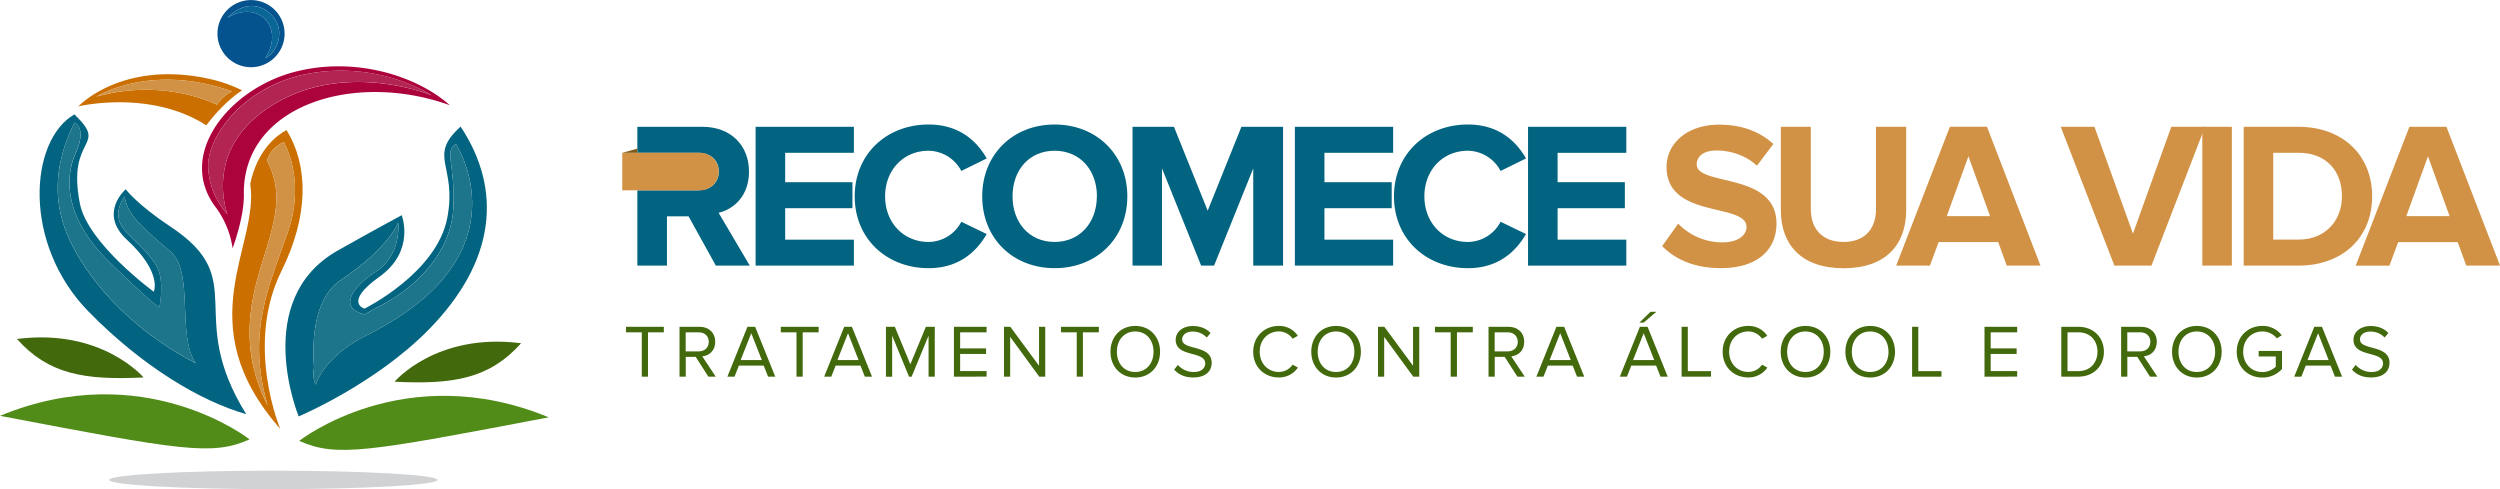
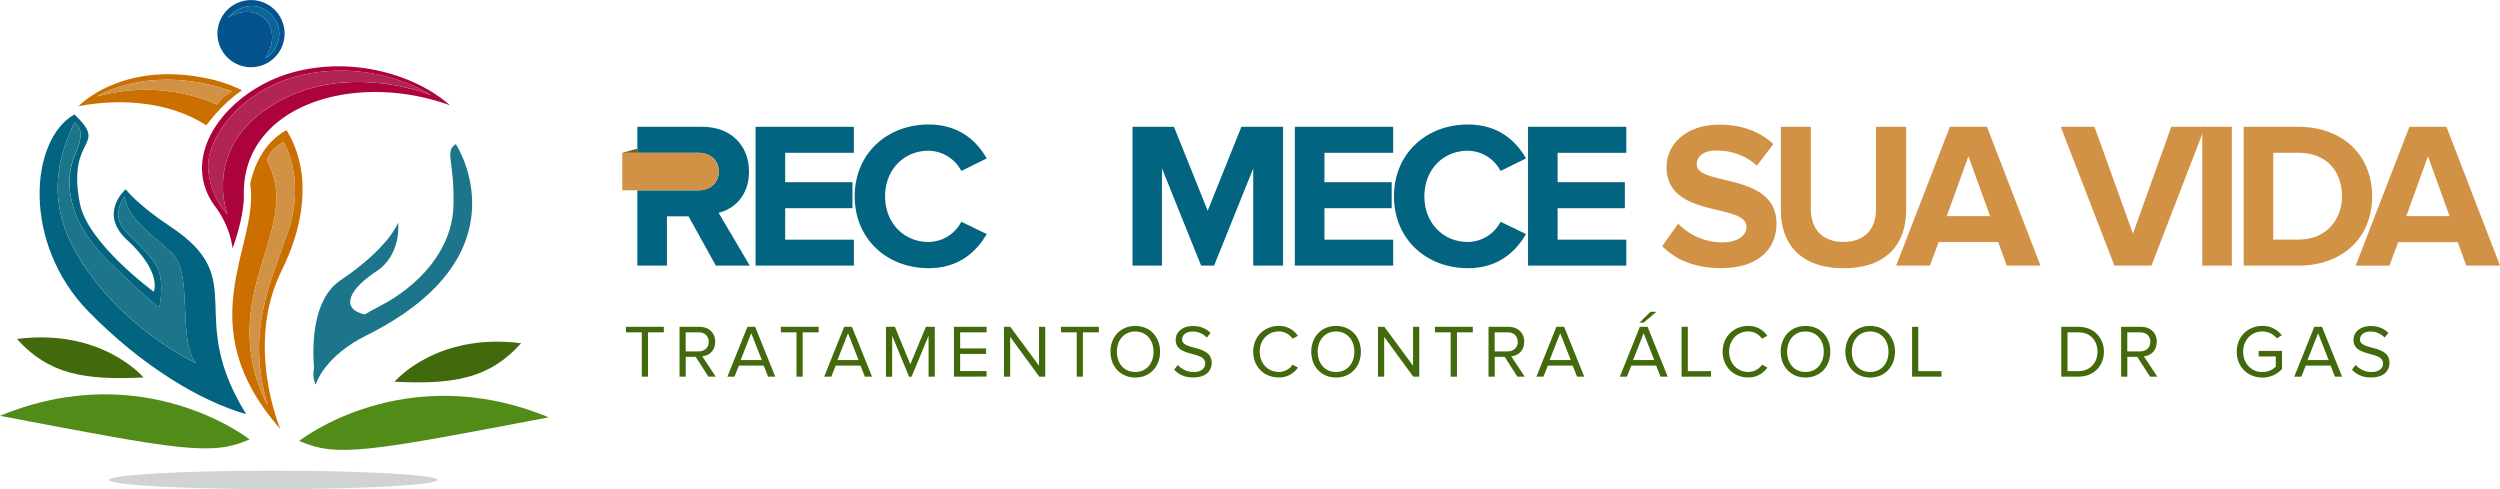
<svg xmlns="http://www.w3.org/2000/svg" viewBox="0 0 1712.98 335.15">
  <defs>
    <style>.cls-1{fill:#026480;}.cls-2{fill:#d29245;}.cls-3{fill:#7f5a19;}.cls-4{fill:#42690c;}.cls-5{fill:#04528e;}.cls-6{fill:#ca6f00;}.cls-7{fill:#ad033c;}.cls-8{fill:#528c18;}.cls-9{fill:#d0d2d3;}.cls-10{fill:#b22452;}.cls-11{fill:#0b6698;}.cls-12{fill:#1d758b;}</style>
  </defs>
  <g id="Camada_2" data-name="Camada 2">
    <g id="Layer_1" data-name="Layer 1">
      <path class="cls-1" d="M490.49,182,471.8,148.23H457V182H436.7V86.88h44.51c19.84,0,32,13,32,30.68,0,16.83-10.56,25.82-20.83,28.24L513.74,182Zm2-64.48c0-8-6.13-12.84-14.26-12.84H436.7V130.4h41.52C486.35,130.4,492.48,125.55,492.48,117.56Z" />
      <path class="cls-2" d="M426.36,104.72h53.3a12.82,12.82,0,0,1,12.82,12.82v0a12.86,12.86,0,0,1-12.86,12.86H426.36a0,0,0,0,1,0,0V104.72A0,0,0,0,1,426.36,104.72Z" />
      <path class="cls-1" d="M517.73,182V86.88h67.34v17.84H538v20.11h46.09v17.84H538v21.54h47.08V182Z" />
      <path class="cls-1" d="M585.64,134.53c0-29.24,22.12-49.22,50.65-49.22,21,0,33.1,11.42,39.8,23.26l-17.4,8.56a25.79,25.79,0,0,0-22.4-13.84c-17.26,0-29.82,13.27-29.82,31.24s12.56,31.25,29.82,31.25a25.52,25.52,0,0,0,22.4-13.84l17.4,8.42c-6.84,11.84-18.83,23.39-39.8,23.39C607.76,183.75,585.64,163.78,585.64,134.53Z" />
-       <path class="cls-1" d="M673,134.53c0-28.67,21-49.22,49.65-49.22s49.79,20.55,49.79,49.22-21,49.22-49.79,49.22S673,163.21,673,134.53Zm78.61,0c0-17.83-11.41-31.24-29-31.24s-28.82,13.41-28.82,31.24,11.27,31.25,28.82,31.25S751.56,152.22,751.56,134.53Z" />
      <path class="cls-1" d="M858.71,182V115.42L831.88,182H823l-26.82-66.62V182H776V86.88h28.39l23.11,57.5,23.11-57.5h28.54V182Z" />
      <path class="cls-1" d="M887.24,182V86.88h67.34v17.84H907.5v20.11h46.08v17.84H907.5v21.54h47.08V182Z" />
      <path class="cls-1" d="M955.15,134.53c0-29.24,22.11-49.22,50.64-49.22,21,0,33.1,11.42,39.81,23.26l-17.41,8.56a25.77,25.77,0,0,0-22.4-13.84c-17.26,0-29.81,13.27-29.81,31.24s12.55,31.25,29.81,31.25a25.5,25.5,0,0,0,22.4-13.84l17.41,8.42c-6.85,11.84-18.83,23.39-39.81,23.39C977.26,183.75,955.15,163.78,955.15,134.53Z" />
      <path class="cls-1" d="M1047,182V86.88h67.34v17.84h-47.08v20.11h46.08v17.84h-46.08v21.54h47.08V182Z" />
      <path class="cls-2" d="M1138.9,168.63l11-15.41a41.74,41.74,0,0,0,30.25,12.84c11.13,0,16.55-5.13,16.55-10.55,0-16.84-54.79-5.28-54.79-41.09,0-15.84,13.7-29,36.1-29,15.12,0,27.68,4.57,37.09,13.27l-11.27,14.84c-7.7-7.13-18-10.41-27.68-10.41-8.7,0-13.55,3.85-13.55,9.55,0,15.13,54.64,5,54.64,40.52,0,17.41-12.41,30.53-38.09,30.53C1160.87,183.75,1147.74,177.62,1138.9,168.63Z" />
      <path class="cls-2" d="M1220.22,144.09V86.88h20.54v56.5c0,13.27,7.7,22.4,22.4,22.4s22.26-9.13,22.26-22.4V86.88h20.68V144c0,23.68-14,39.8-42.94,39.8S1220.22,167.49,1220.22,144.09Z" />
      <path class="cls-2" d="M1375,182l-5.85-16.12h-40.8l-6,16.12h-23.11l36.81-95.16h25.4L1398.12,182Zm-26.25-74.9-14.84,41h29.68Z" />
      <path class="cls-2" d="M1448.77,182,1412,86.88h23.11l26.39,73.19,26.25-73.19h23.12L1474.16,182Z" />
      <path class="cls-2" d="M1509,182V86.88h20.26V182Z" />
      <path class="cls-2" d="M1537.36,182V86.88h37.52c29.82,0,50.5,19,50.5,47.65S1604.7,182,1574.88,182Zm67.34-47.51c0-16.83-10.27-29.81-29.82-29.81h-17.26v59.49h17.26C1593.71,164.21,1604.7,150.66,1604.7,134.53Z" />
      <path class="cls-2" d="M1689.87,182,1684,165.92h-40.8l-6,16.12h-23.11l36.81-95.16h25.39L1713,182Zm-26.25-74.9-14.84,41h29.67Z" />
      <polygon class="cls-3" points="436.7 101.82 426.36 104.72 436.7 104.72 436.7 101.82" />
      <path class="cls-4" d="M439.74,258.08V227.7H428.92v-3.79h25.93v3.79H444v30.38Z" />
      <path class="cls-4" d="M485.39,258.08l-8.71-13.57h-6.81v13.57h-4.26V223.91h13.74c6.25,0,10.71,4,10.71,10.3,0,6.15-4.21,9.53-8.87,9.94l9.22,13.93Zm.26-23.87c0-3.85-2.77-6.51-6.82-6.51h-9v13.06h9C482.88,240.76,485.65,238.05,485.65,234.21Z" />
      <path class="cls-4" d="M526.28,258.08l-3-7.58h-17l-3,7.58h-4.87l13.73-34.17h5.28l13.78,34.17Zm-11.53-29.77-7.27,18.4H522Z" />
      <path class="cls-4" d="M545.76,258.08V227.7H535v-3.79h25.92v3.79H550v30.38Z" />
      <path class="cls-4" d="M592.59,258.08l-3-7.58h-17l-3,7.58h-4.87l13.73-34.17h5.28l13.78,34.17Zm-11.53-29.77-7.27,18.4h14.5Z" />
      <path class="cls-4" d="M636.25,258.08V230l-11.63,28.13h-1.74L611.3,230v28.13h-4.25V223.91h6.09l10.61,25.72,10.66-25.72h6.09v34.17Z" />
      <path class="cls-4" d="M653.63,258.08V223.91H676v3.79H657.88v11h17.78v3.79H657.88v11.78H676v3.79Z" />
      <path class="cls-4" d="M712.09,258.08l-19.93-27.26v27.26h-4.25V223.91h4.35l19.68,26.69V223.91h4.25v34.17Z" />
      <path class="cls-4" d="M737.77,258.08V227.7H727v-3.79h25.93v3.79H742v30.38Z" />
      <path class="cls-4" d="M760.88,241c0-10.09,6.81-17.68,17-17.68s17,7.59,17,17.68-6.87,17.68-17,17.68S760.88,251.12,760.88,241Zm29.51,0c0-8-4.92-13.88-12.55-13.88S765.28,233,765.28,241s4.87,13.89,12.56,13.89S790.39,249,790.39,241Z" />
      <path class="cls-4" d="M804.54,253.27l2.51-3.23a14.44,14.44,0,0,0,10.76,4.87c6.1,0,8-3.28,8-5.9,0-8.81-20.24-3.94-20.24-16.14,0-5.63,5-9.48,11.74-9.48,5.22,0,9.27,1.75,12.14,4.77l-2.56,3.13a13.07,13.07,0,0,0-9.89-4.1c-4.1,0-7,2.2-7,5.43,0,7.68,20.24,3.28,20.24,16,0,5-3.38,10-12.61,10C811.71,258.7,807.36,256.44,804.54,253.27Z" />
-       <path class="cls-4" d="M858.7,241c0-10.5,7.74-17.68,17.58-17.68a15.28,15.28,0,0,1,13,6.77l-3.59,2a11.51,11.51,0,0,0-9.37-5c-7.48,0-13.17,5.73-13.17,13.88s5.69,13.89,13.17,13.89a11.38,11.38,0,0,0,9.37-5l3.64,2a15.47,15.47,0,0,1-13,6.76C866.44,258.7,858.7,251.53,858.7,241Z" />
+       <path class="cls-4" d="M858.7,241c0-10.5,7.74-17.68,17.58-17.68a15.28,15.28,0,0,1,13,6.77l-3.59,2a11.51,11.51,0,0,0-9.37-5c-7.48,0-13.17,5.73-13.17,13.88s5.69,13.89,13.17,13.89a11.38,11.38,0,0,0,9.37-5l3.64,2a15.47,15.47,0,0,1-13,6.76C866.44,258.7,858.7,251.53,858.7,241" />
      <path class="cls-4" d="M898.47,241c0-10.09,6.81-17.68,17-17.68s17,7.59,17,17.68-6.87,17.68-17,17.68S898.47,251.12,898.47,241ZM928,241c0-8-4.92-13.88-12.55-13.88S902.87,233,902.87,241s4.87,13.89,12.56,13.89S928,249,928,241Z" />
      <path class="cls-4" d="M968.36,258.08l-19.93-27.26v27.26h-4.25V223.91h4.35l19.68,26.69V223.91h4.25v34.17Z" />
      <path class="cls-4" d="M994,258.08V227.7H983.22v-3.79h25.93v3.79H998.29v30.38Z" />
      <path class="cls-4" d="M1039.69,258.08,1031,244.51h-6.82v13.57h-4.25V223.91h13.73c6.26,0,10.71,4,10.71,10.3,0,6.15-4.2,9.53-8.86,9.94l9.22,13.93Zm.26-23.87c0-3.85-2.77-6.51-6.82-6.51h-9v13.06h9C1037.18,240.76,1040,238.05,1040,234.21Z" />
      <path class="cls-4" d="M1080.58,258.08l-3-7.58h-17l-3,7.58h-4.86l13.73-34.17h5.28l13.78,34.17Zm-11.53-29.77-7.27,18.4h14.5Z" />
      <path class="cls-4" d="M1137.77,258.08l-3-7.58h-17l-3,7.58h-4.87l13.74-34.17h5.27l13.79,34.17Zm-11.53-29.77-7.28,18.4h14.5Zm0-7.27h-2.92l7.58-7.38h4Z" />
      <path class="cls-4" d="M1152.22,258.08V223.91h4.25v30.38h15.89v3.79Z" />
      <path class="cls-4" d="M1180.35,241c0-10.5,7.74-17.68,17.58-17.68a15.27,15.27,0,0,1,13,6.77l-3.59,2a11.51,11.51,0,0,0-9.37-5c-7.48,0-13.17,5.73-13.17,13.88s5.69,13.89,13.17,13.89a11.38,11.38,0,0,0,9.37-5l3.64,2a15.47,15.47,0,0,1-13,6.76C1188.09,258.7,1180.35,251.53,1180.35,241Z" />
      <path class="cls-4" d="M1220.12,241c0-10.09,6.81-17.68,17-17.68s17,7.59,17,17.68-6.87,17.68-17,17.68S1220.12,251.12,1220.12,241Zm29.51,0c0-8-4.92-13.88-12.55-13.88S1224.53,233,1224.53,241s4.86,13.89,12.55,13.89S1249.63,249,1249.63,241Z" />
      <path class="cls-4" d="M1264.44,241c0-10.09,6.82-17.68,17-17.68s17,7.59,17,17.68-6.86,17.68-17,17.68S1264.44,251.12,1264.44,241Zm29.52,0c0-8-4.92-13.88-12.56-13.88S1268.85,233,1268.85,241s4.87,13.89,12.55,13.89S1294,249,1294,241Z" />
      <path class="cls-4" d="M1310.15,258.08V223.91h4.25v30.38h15.89v3.79Z" />
-       <path class="cls-4" d="M1359.76,258.08V223.91h22.39v3.79H1364v11h17.78v3.79H1364v11.78h18.14v3.79Z" />
      <path class="cls-4" d="M1412.38,258.08V223.91h11.69c10.6,0,17.52,7.43,17.52,17.11s-6.92,17.06-17.52,17.06Zm24.8-17.06c0-7.38-4.66-13.32-13.11-13.32h-7.43v26.59h7.43C1432.37,254.29,1437.18,248.35,1437.18,241Z" />
      <path class="cls-4" d="M1473.16,258.08l-8.72-13.57h-6.81v13.57h-4.25V223.91h13.73c6.25,0,10.71,4,10.71,10.3,0,6.15-4.2,9.53-8.87,9.94l9.23,13.93Zm.25-23.87c0-3.85-2.76-6.51-6.81-6.51h-9v13.06h9C1470.65,240.76,1473.41,238.05,1473.41,234.21Z" />
-       <path class="cls-4" d="M1488.27,241c0-10.09,6.82-17.68,17-17.68s17,7.59,17,17.68-6.86,17.68-17,17.68S1488.27,251.12,1488.27,241Zm29.52,0c0-8-4.92-13.88-12.56-13.88S1492.68,233,1492.68,241s4.87,13.89,12.55,13.89S1517.79,249,1517.79,241Z" />
      <path class="cls-4" d="M1532.6,241c0-10.61,7.84-17.68,17.57-17.68a16.29,16.29,0,0,1,13.27,6.41l-3.38,2.1a12.59,12.59,0,0,0-9.89-4.71c-7.48,0-13.16,5.73-13.16,13.88s5.68,13.94,13.16,13.94a13.53,13.53,0,0,0,9.18-3.69v-7h-11.74v-3.79h16v12.35a17.83,17.83,0,0,1-13.43,5.89C1540.44,258.75,1532.6,251.63,1532.6,241Z" />
      <path class="cls-4" d="M1599.88,258.08l-3-7.58h-17l-3,7.58H1572l13.74-34.17H1591l13.79,34.17Zm-11.53-29.77-7.28,18.4h14.5Z" />
      <path class="cls-4" d="M1611.57,253.27l2.51-3.23a14.44,14.44,0,0,0,10.76,4.87c6.09,0,8-3.28,8-5.9,0-8.81-20.24-3.94-20.24-16.14,0-5.63,5-9.48,11.73-9.48,5.23,0,9.28,1.75,12.15,4.77l-2.56,3.13a13.09,13.09,0,0,0-9.89-4.1c-4.1,0-7,2.2-7,5.43,0,7.68,20.24,3.28,20.24,16,0,5-3.39,10-12.61,10C1618.74,258.7,1614.38,256.44,1611.57,253.27Z" />
-       <path class="cls-1" d="M306.46,149.34c-7.24,37.8-56.73,62.14-56.73,62.14S235.15,207.35,260,189.6s15.24-42.14,15.24-42.14-19.37,10.4-43.76,24.17c-59.84,33.8-26.83,113.68-26.83,113.68s52.27-21.92,89.21-59.57c45.72-46.62,50.61-95.45,21.75-139C292.52,107.53,313.43,113,306.46,149.34Zm5.89-50.6s49.46,74.9-59.57,130.2c-31.49,15.15-36.4,34.61-36.4,34.61s-2.67-4.27-1.22-11.51c-1.19-15-1.2-47,18.14-60,33.57-22.58,39.51-39.52,39.51-39.52s2.68,22-15.15,33.57-25.22,25.19-7.85,29.39c3.21-1.9,6.69-3.82,10.48-5.78,26.13-13.46,49.35-37.9,50.39-68.3S304.23,103.61,312.35,98.74Z" />
      <path class="cls-1" d="M168.71,283.79c-42.66-68.66,3.66-91.82-52-128.56C94,140.17,86.12,129.7,86.12,129.7s-19,16.33.89,34.63c24.49,22.54,18.35,35.55,18.35,35.55S60.13,166.93,54.74,139.5C45.48,92.35,75,101.41,51,78.38,20.12,96,15.05,167,60.78,213.6,97.71,251.25,137.42,274.85,168.71,283.79ZM51,84s8.93,3.1.82,21.08-6.67,45.23,22.9,74.23,34.51,31.32,34.51,31.32,4.06-18.85-2.32-29S91.5,164.48,85.7,158.1s-6.38-15.08-.29-23.49c1.45,14.5,19.69,27.2,31.9,38.28,15.66,14.21,3.77,57.41,16.82,76-49.59-25.81-75.69-61.47-86.41-84.38S35.54,115.19,51,84Z" />
      <path class="cls-5" d="M172,46.05a23,23,0,1,0-23-23A23,23,0,0,0,172,46.05Zm10.3-38.89c15.36,9.94,8.32,28.91-.59,32.68C195.36,19.24,177.34-.57,156,12.11,156,12.11,168.23-2,182.29,7.16Z" />
      <path class="cls-6" d="M141.35,85.89c5-6.62,13.63-16.7,24.5-24a98.85,98.85,0,0,0-23.79-8.14C83.12,41.35,53.71,72.87,53.71,72.87S102.88,61.12,141.35,85.89ZM159,62.62a26,26,0,0,0-10.36,9.17s-35.48-18.73-82.53-5.58C66.12,66.21,102.8,42.69,159,62.62Z" />
      <path class="cls-6" d="M196.31,89.15c-6.28,3.31-19.75,13-24.87,36.76,6.69,42.59-43.23,95.53,20.63,168,0,0-24.46-57.34.8-108.26C211.7,147.66,211.41,113.53,196.31,89.15ZM183.39,277.83c-23.36-45.44-7.86-83.87-.45-108.61,6.76-22.6,10.21-40,0-59.15,2.7-9.25,11.47-12.74,11.47-12.74s15.29,25.06,3,61.16S168.52,226.87,183.39,277.83Z" />
      <path class="cls-7" d="M147.72,141.89a61.92,61.92,0,0,1,11.65,28.21s8.36-22,7.7-38c0-60.09,75.77-83.62,141.15-60-21.87-19.58-64.38-33.88-106.56-22.78C156.66,61.09,120.75,106.17,147.72,141.89ZM214.16,50c47.4-7.65,81.56,15.31,81.56,15.31s-64.48-26.79-116,11.49c-39.62,29.43-23.85,70.07-23.85,70.07a51.22,51.22,0,0,1-13.25-33C142.31,93.82,166.75,57.61,214.16,50Z" />
      <path class="cls-8" d="M205,302.09c25.64,11.4,46.53,7.6,171-16.14C277.2,245.11,205,302.09,205,302.09Z" />
      <path class="cls-8" d="M171,301.06S98.77,244.08,0,284.92C124.42,308.66,145.31,312.46,171,301.06Z" />
      <path class="cls-4" d="M270.33,261.56c40.32,2,65.05-2.09,86.73-26.37C298.89,227.68,270.33,261.56,270.33,261.56Z" />
      <path class="cls-4" d="M98.36,258.62s-28.57-33.87-86.73-26.36C33.31,256.54,58,260.6,98.36,258.62Z" />
      <ellipse class="cls-9" cx="187.23" cy="328.83" rx="112.48" ry="6.33" />
      <path class="cls-10" d="M155.86,146.82s-15.77-40.64,23.85-70.07c51.53-38.28,116-11.49,116-11.49S261.56,42.3,214.16,50s-71.85,43.87-71.55,63.9A51.22,51.22,0,0,0,155.86,146.82Z" />
      <path class="cls-2" d="M148.65,71.79A26,26,0,0,1,159,62.62c-56.21-19.93-92.89,3.59-92.89,3.59C113.17,53.06,148.65,71.79,148.65,71.79Z" />
      <path class="cls-2" d="M194.43,97.33s-8.77,3.49-11.47,12.74c10.19,19.11,6.74,36.55,0,59.15-7.41,24.74-22.91,63.17.45,108.61-14.87-51,1.69-83.24,14-119.34S194.43,97.33,194.43,97.33Z" />
      <path class="cls-11" d="M181.7,39.84c8.91-3.77,16-22.74.59-32.68C168.23-2,156,12.11,156,12.11,177.34-.57,195.36,19.24,181.7,39.84Z" />
      <path class="cls-12" d="M310.68,141.42c-1,30.4-24.26,54.84-50.39,68.3-3.79,2-7.27,3.88-10.48,5.78-17.37-4.2-9.94-17.83,7.85-29.39s15.15-33.57,15.15-33.57-5.94,16.94-39.51,39.52c-19.34,13-19.33,45-18.14,60-1.45,7.24,1.22,11.51,1.22,11.51s4.91-19.46,36.4-34.61c109-55.3,59.57-130.2,59.57-130.2C304.23,103.61,311.73,111,310.68,141.42Z" />
      <path class="cls-12" d="M134.13,248.86c-13-18.56-1.16-61.76-16.82-76-12.21-11.08-30.45-23.78-31.9-38.28-6.09,8.41-5.51,17.11.29,23.49s14.79,13.34,21.17,23.49,2.32,29,2.32,29-4.93-2.32-34.51-31.32S43.66,123,51.78,105,51,84,51,84c-15.42,31.23-14,57.61-3.24,80.52S84.54,223.05,134.13,248.86Z" />
    </g>
  </g>
</svg>